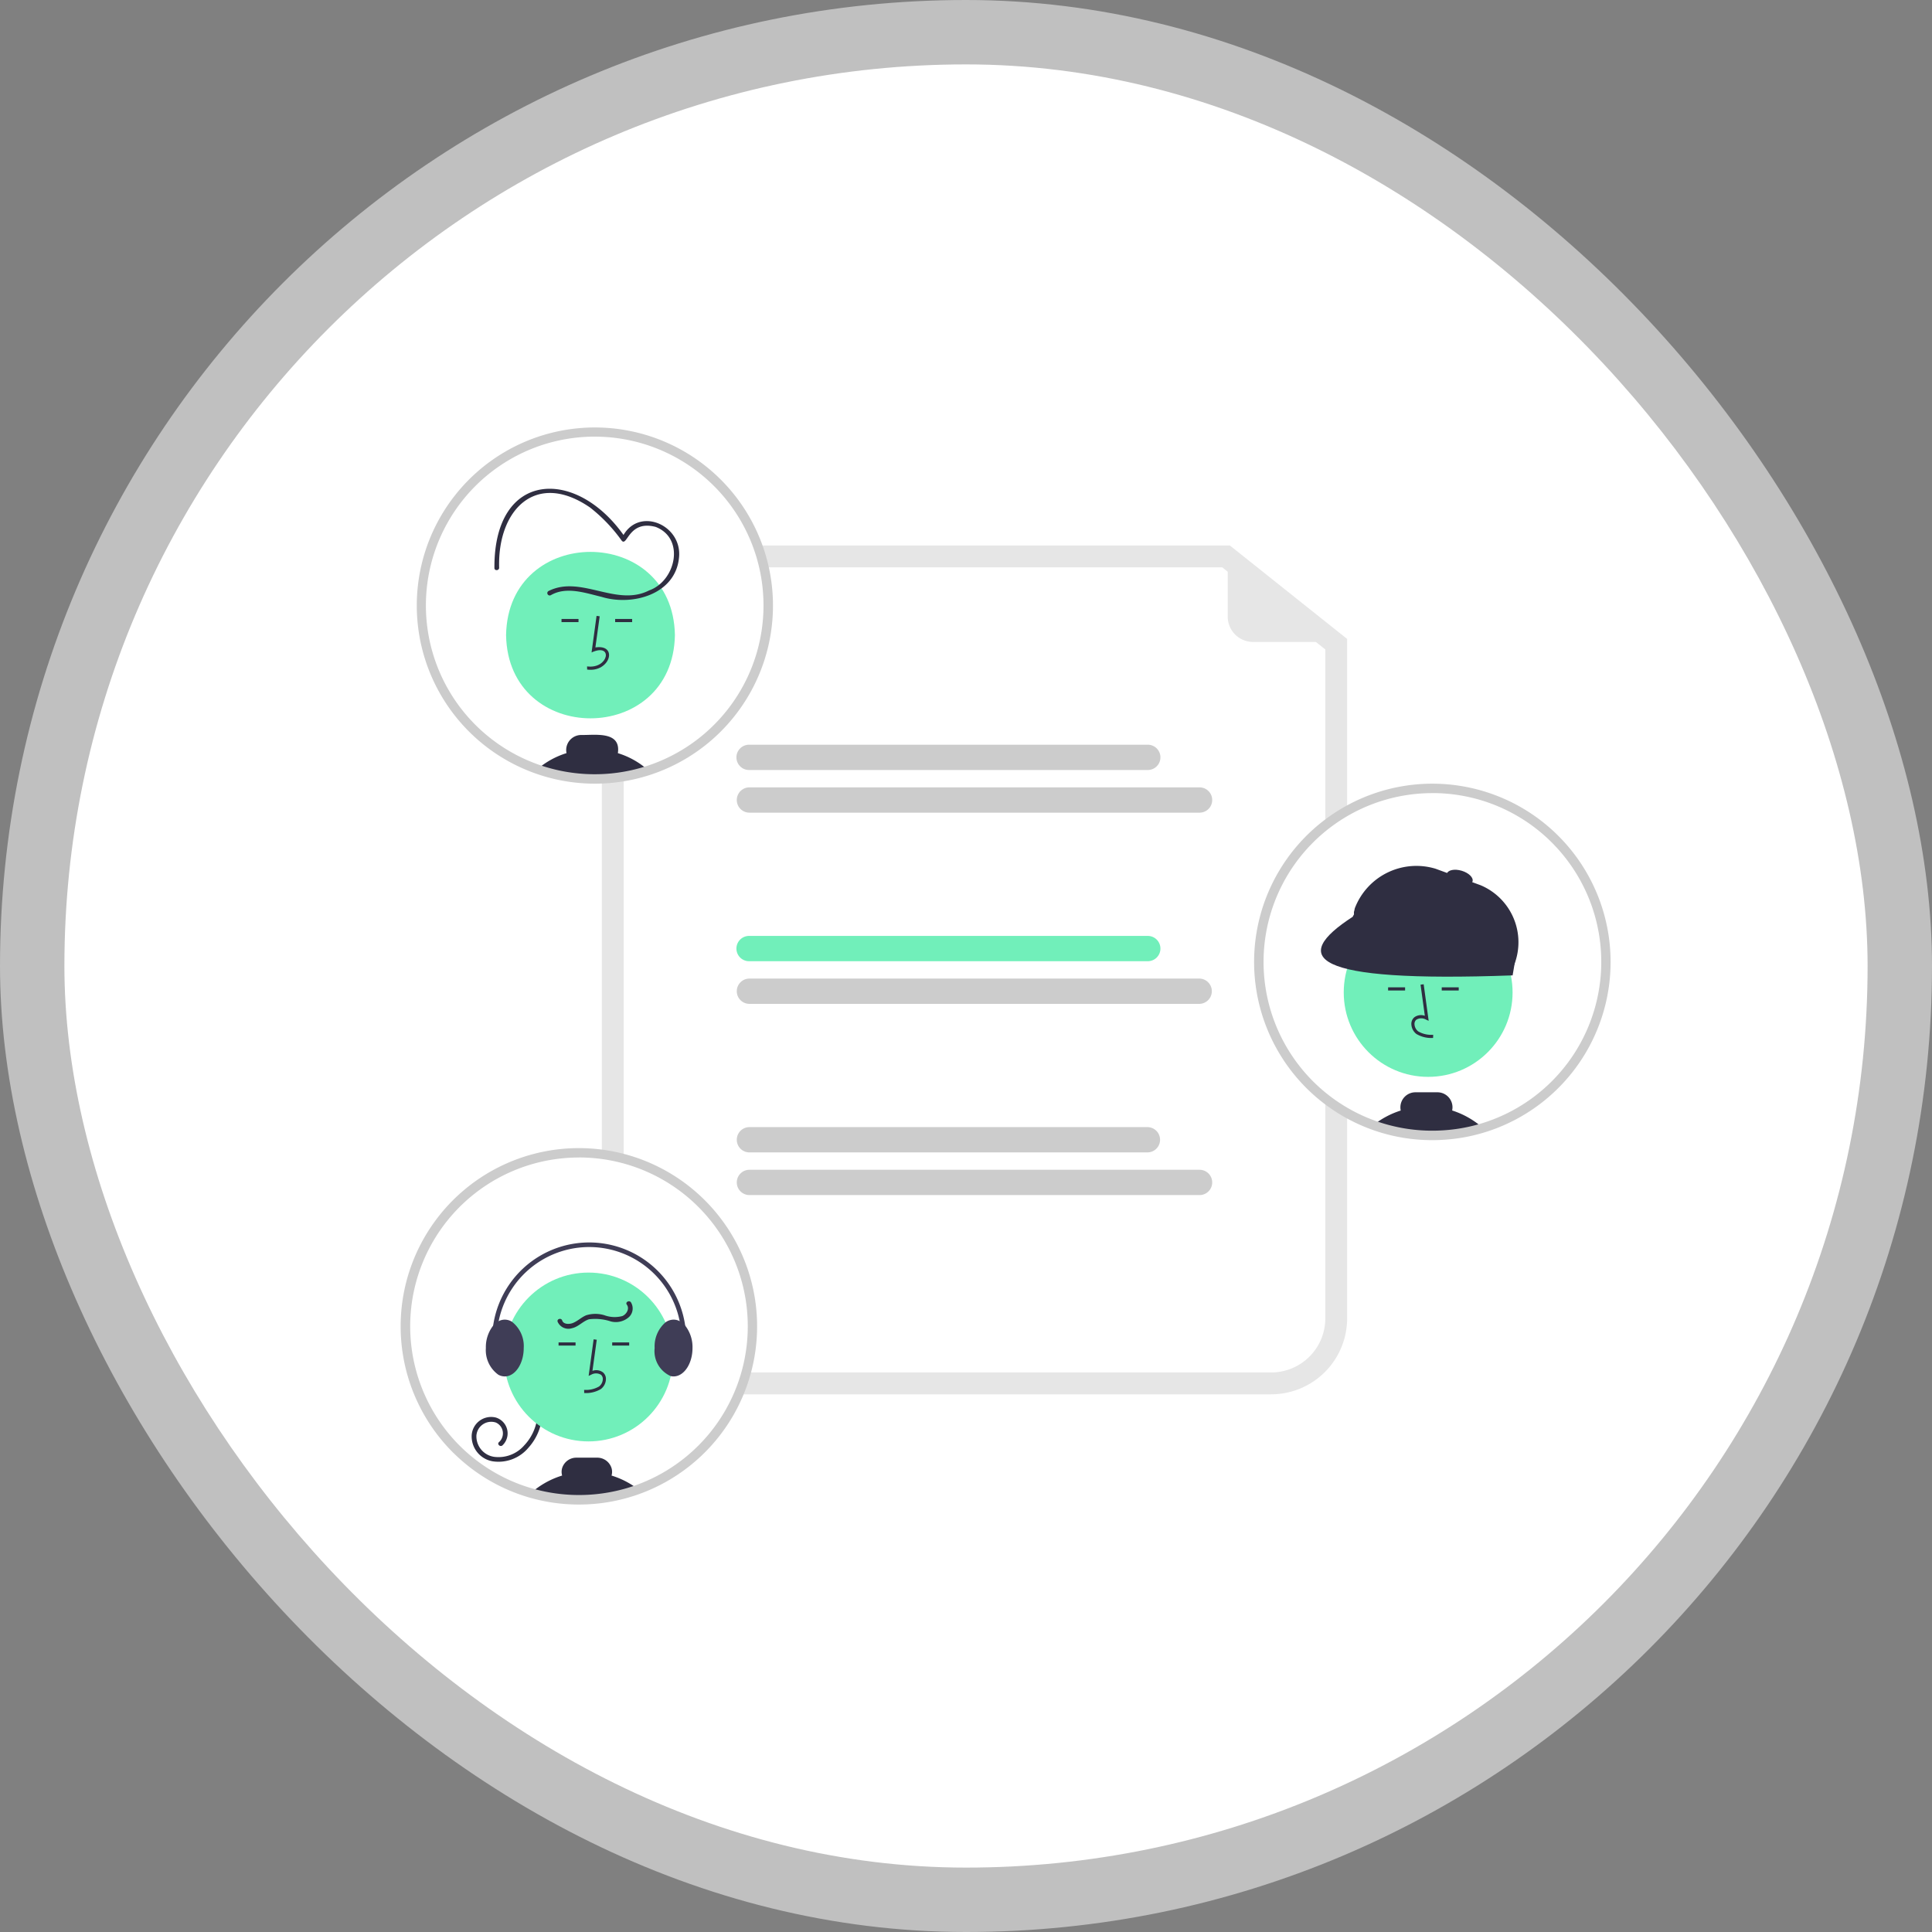
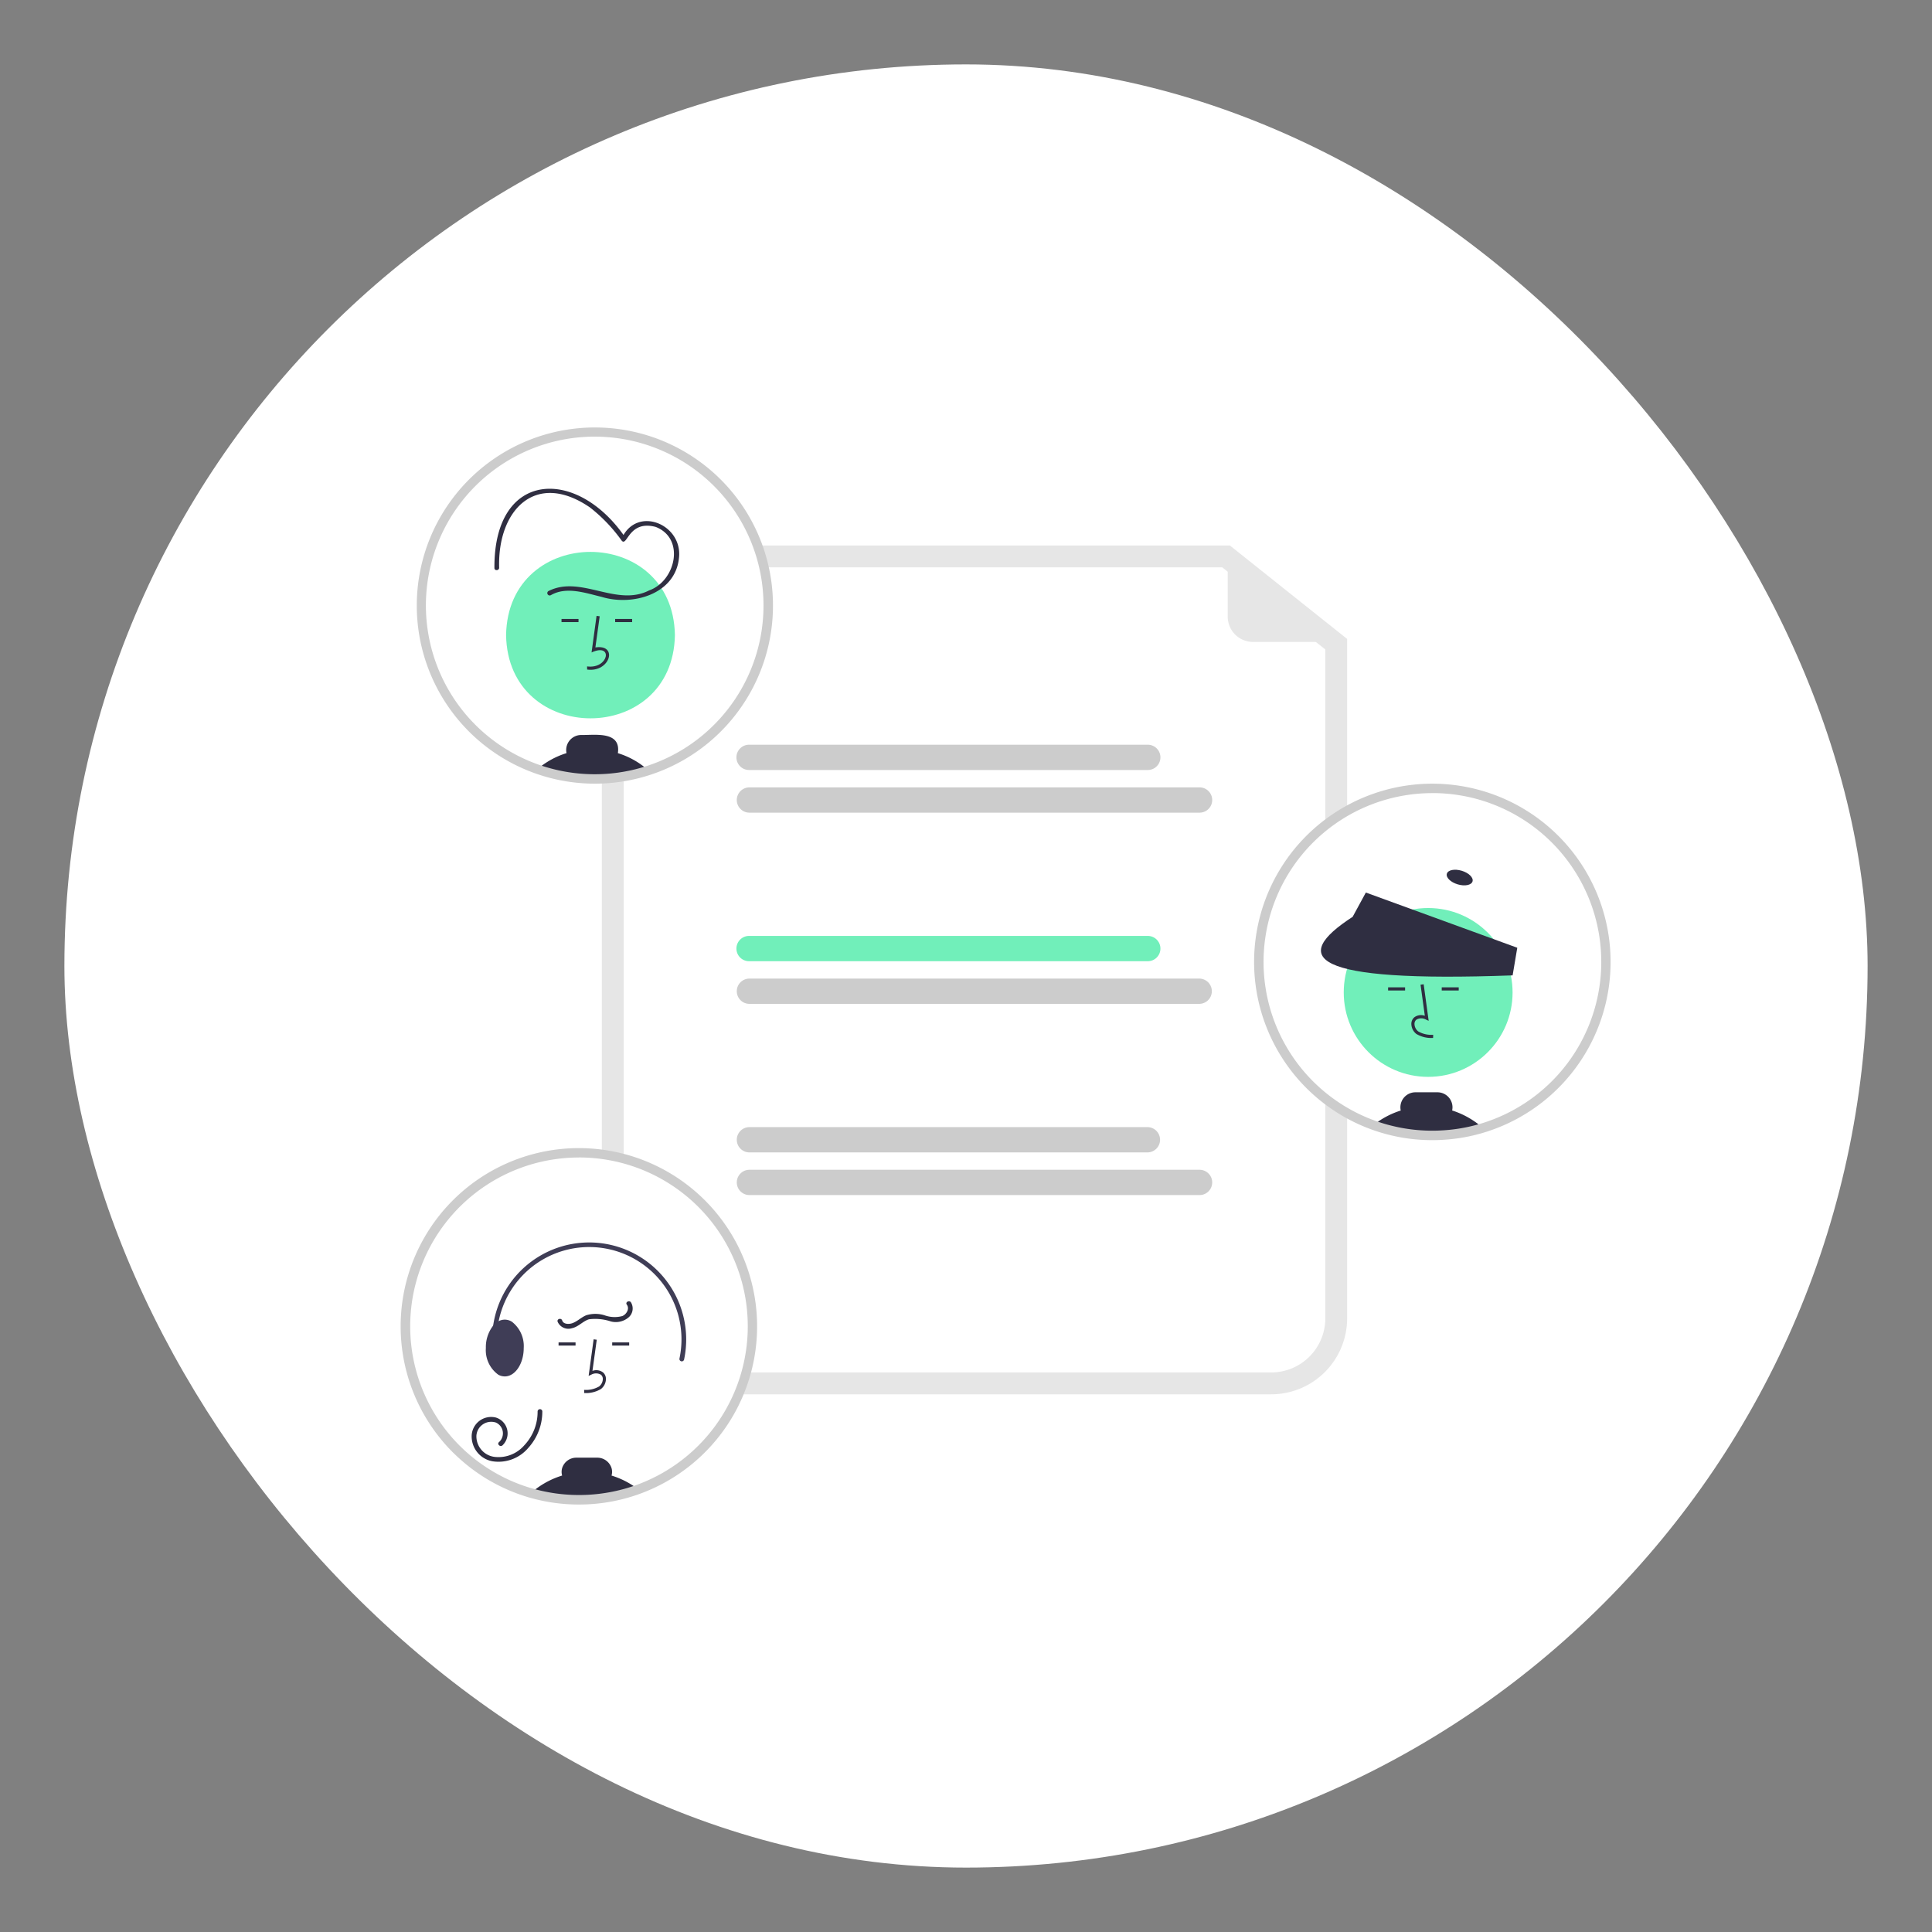
<svg xmlns="http://www.w3.org/2000/svg" width="180" height="180" viewBox="0 0 180 180">
  <rect x="0" y="0" width="180" height="180" fill="#808080" stroke="none" />
  <g transform="translate(0 0.176)">
-     <rect width="180" height="180" rx="90" transform="translate(0 -0.176)" fill="#fff" opacity="0.5" />
    <rect width="168" height="168" rx="84" transform="translate(6 5.824)" fill="#fff" />
    <g transform="translate(37.335 39.649)">
      <path d="M406.374,262.584H351.079a7.081,7.081,0,0,1-7.073-7.073V190.573a7.081,7.081,0,0,1,7.073-7.073h51.442l10.925,8.708v63.3A7.081,7.081,0,0,1,406.374,262.584Z" transform="translate(-325.271 -172.504)" fill="#e6e6e6" />
      <path d="M362.9,197.354a5.042,5.042,0,0,0-5.037,5.036v64.939a5.042,5.042,0,0,0,5.037,5.036h55.294a5.042,5.042,0,0,0,5.036-5.036V205.006l-9.6-7.652Z" transform="translate(-337.089 -184.322)" fill="#fff" />
      <path d="M467.819,312.167H430.741a1.178,1.178,0,1,1,0-2.355h37.079a1.178,1.178,0,1,1,0,2.355Z" transform="translate(-398.253 -280.253)" fill="#ccc" />
      <path d="M472.678,339.214H430.741a1.178,1.178,0,1,1,0-2.356h41.937a1.178,1.178,0,0,1,0,2.356Z" transform="translate(-398.253 -303.325)" fill="#ccc" />
      <path d="M467.819,433.38H430.741a1.178,1.178,0,1,1,0-2.355h37.079a1.178,1.178,0,1,1,0,2.355Z" transform="translate(-398.253 -383.652)" fill="#71efba" />
      <path d="M472.678,460.428H430.741a1.178,1.178,0,1,1,0-2.356h41.937a1.178,1.178,0,0,1,0,2.355Z" transform="translate(-398.253 -406.725)" fill="#ccc" />
      <path d="M467.819,554.594H430.741a1.178,1.178,0,1,1,0-2.356h37.079a1.178,1.178,0,0,1,0,2.356Z" transform="translate(-398.253 -487.052)" fill="#ccc" />
      <path d="M472.678,581.641H430.741a1.178,1.178,0,1,1,0-2.356h41.937a1.178,1.178,0,1,1,0,2.356Z" transform="translate(-398.253 -510.124)" fill="#ccc" />
      <path d="M751.716,193.442h-8.557a2.356,2.356,0,0,1-2.356-2.356v-6.321a.147.147,0,0,1,.239-.115l10.766,8.529a.147.147,0,0,1-.091.263Z" transform="translate(-663.753 -173.459)" fill="#e6e6e6" />
      <path d="M261.831,127.666A16.166,16.166,0,1,1,245.666,111.5,16.166,16.166,0,0,1,261.831,127.666Z" transform="translate(-227.592 -111.085)" fill="#fff" />
      <path d="M299.032,195.316c-.177,10.339-15.555,10.337-15.73,0C283.478,184.977,298.857,184.979,299.032,195.316Z" transform="translate(-273.487 -175.969)" fill="#71efba" />
      <path d="M334.649,233.115l-.008-.294c2.026.27,2.462-2.24.419-1.3l.466-3.408.291.04-.4,2.9C337.571,230.73,336.776,233.409,334.649,233.115Z" transform="translate(-317.281 -210.559)" fill="#2f2e41" />
      <rect width="1.583" height="0.294" transform="translate(19.977 17.842)" fill="#2f2e41" />
      <rect width="1.583" height="0.294" transform="translate(14.98 17.842)" fill="#2f2e41" />
      <path d="M310.631,305.214c.309-2.082-2.129-1.671-3.42-1.692a1.4,1.4,0,0,0-1.364,1.69,7.648,7.648,0,0,0-2.717,1.5,16.236,16.236,0,0,0,10.351.115A7.609,7.609,0,0,0,310.631,305.214Z" transform="translate(-290.401 -274.87)" fill="#2f2e41" />
      <path d="M281.181,157.455c1.458-.842,3.225-.2,4.731.157,2.857.878,6.863-.221,7.21-3.624.362-3.165-3.968-4.929-5.352-1.779l.4-.053c-4.488-6.669-12.294-6.417-12.243,2.753-.017.283.424.282.441,0-.165-5.4,3.411-9.1,8.466-5.624a14.893,14.893,0,0,1,2.955,3.094c.526.59.641-1.951,3.16-1.285,2.773,1.074,1.868,5.045-.61,5.917-3.062,1.565-6.379-1.469-9.384.064a.221.221,0,0,0,.223.381Z" transform="translate(-267.198 -141.828)" fill="#2f2e41" />
      <path d="M243.265,141.864a16.593,16.593,0,1,1,5.142-.812A16.593,16.593,0,0,1,243.265,141.864Zm0-32.332a15.727,15.727,0,1,0,15.725,15.726A15.728,15.728,0,0,0,243.265,109.533Z" transform="translate(-225.191 -108.677)" fill="#ccc" />
      <path d="M792.8,353.659a16.171,16.171,0,0,1-11.16,15.375c-.1.031-.194.062-.292.091-.42.129-.846.24-1.28.334a15.889,15.889,0,0,1-2.382.331q-.522.035-1.051.035a16.137,16.137,0,0,1-5.345-.905l-.148-.053A16.167,16.167,0,1,1,792.8,353.659Z" transform="translate(-680.522 -303.865)" fill="#fff" />
      <circle cx="7.865" cy="7.865" r="7.865" transform="translate(87.858 44.774)" fill="#71efba" />
      <path d="M859.215,466.653l.008-.294a2.431,2.431,0,0,1-1.391-.314.9.9,0,0,1-.35-.665.517.517,0,0,1,.169-.425.89.89,0,0,1,.909-.008l.243.112-.466-3.408-.291.04.4,2.9a1.038,1.038,0,0,0-.982.141.8.8,0,0,0-.273.66,1.2,1.2,0,0,0,.47.893A2.706,2.706,0,0,0,859.215,466.653Z" transform="translate(-763.032 -409.776)" fill="#2f2e41" />
      <rect width="1.583" height="0.294" transform="translate(91.991 52.163)" fill="#2f2e41" />
      <rect width="1.583" height="0.294" transform="translate(96.988 52.163)" fill="#2f2e41" />
      <path d="M840.461,531.87a1.442,1.442,0,0,0,.032-.294,1.4,1.4,0,0,0-1.4-1.4H837.04a1.4,1.4,0,0,0-1.4,1.4,1.351,1.351,0,0,0,.032.3,7.9,7.9,0,0,0-2.176,1.077c-.129.09-.257.187-.379.288l.148.053a16.137,16.137,0,0,0,5.345.905q.529,0,1.051-.035a15.892,15.892,0,0,0,2.382-.331c.434-.094.86-.2,1.28-.334A7.965,7.965,0,0,0,840.461,531.87Z" transform="translate(-742.503 -468.235)" fill="#2f2e41" />
      <path d="M878.182,555.154a1.082,1.082,0,0,0-.532.187,15.891,15.891,0,0,0,2.382-.331Z" transform="translate(-780.489 -489.416)" fill="#2f2e41" />
-       <path d="M834.852,396.315l-13.664-5a.588.588,0,0,1-.35-.754l.046-.219a6.148,6.148,0,0,1,7.521-3.686l4.2,1.538a5.762,5.762,0,0,1,3.118,7.438l-.122.33A.588.588,0,0,1,834.852,396.315Z" transform="translate(-731.995 -345.544)" fill="#2f2e41" />
      <path d="M817.756,411.234c-19.044.7-20.709-1.69-14.906-5.453l1.231-2.265,14.108,5.144Z" transform="translate(-714.163 -360.186)" fill="#2f2e41" />
      <ellipse cx="0.661" cy="1.249" rx="0.661" ry="1.249" transform="translate(97.275 42.208) rotate(-73.27)" fill="#2f2e41" />
      <path d="M774.1,367.735a16.569,16.569,0,0,1-5.491-.93l-.153-.055a16.607,16.607,0,1,1,10.786.172c-.1.033-.2.064-.3.094-.417.128-.86.244-1.313.342a16.37,16.37,0,0,1-2.449.34C774.821,367.723,774.457,367.735,774.1,367.735Zm0-32.332a15.727,15.727,0,0,0-5.344,30.518l.146.052a15.683,15.683,0,0,0,5.2.88c.341,0,.684-.012,1.021-.034a15.5,15.5,0,0,0,2.319-.322c.428-.093.846-.2,1.244-.324.1-.029.192-.059.285-.089A15.727,15.727,0,0,0,774.1,335.4Z" transform="translate(-677.986 -301.335)" fill="#ccc" />
      <path d="M219.5,584.66a16.117,16.117,0,0,0,4.753,11.45c.126.125.256.25.387.372a16.14,16.14,0,0,0,2.566,1.956c.176.109.353.213.533.315a16.079,16.079,0,0,0,2.922,1.283c.175.057.353.112.531.162a16.233,16.233,0,0,0,9.82-.276l.184-.066A16.167,16.167,0,1,0,219.5,584.66Z" transform="translate(-219.061 -500.918)" fill="#fff" />
      <path d="M268.026,731.18a5.01,5.01,0,0,1-1.294,3.391,3.635,3.635,0,0,1-3.317,1.267,2.354,2.354,0,0,1-1.968-2.451,1.816,1.816,0,0,1,2.244-1.631,1.541,1.541,0,0,1,.617,2.6c-.218.177-.532-.133-.312-.312a1.1,1.1,0,0,0-.31-1.825,1.384,1.384,0,0,0-1.8,1.224,1.929,1.929,0,0,0,1.676,1.979,3.173,3.173,0,0,0,2.78-1.072,4.549,4.549,0,0,0,1.245-3.166.221.221,0,0,1,.441,0Z" transform="translate(-254.835 -639.514)" fill="#2f2e41" />
-       <circle cx="7.865" cy="7.865" r="7.865" transform="translate(9.63 78.738)" fill="#71efba" />
      <path d="M332.779,691.761l-.008-.294a2.43,2.43,0,0,0,1.391-.314.9.9,0,0,0,.35-.666.517.517,0,0,0-.169-.425.89.89,0,0,0-.909-.008l-.243.112.466-3.408.291.04-.4,2.9a1.037,1.037,0,0,1,.981.141.8.8,0,0,1,.273.66,1.2,1.2,0,0,1-.47.893A2.706,2.706,0,0,1,332.779,691.761Z" transform="translate(-315.685 -601.802)" fill="#2f2e41" />
      <rect width="1.583" height="0.294" transform="translate(19.702 85.245)" fill="#2f2e41" />
      <rect width="1.583" height="0.294" transform="translate(14.705 85.245)" fill="#2f2e41" />
      <path d="M299.05,765.086a16.232,16.232,0,0,0,9.82-.276l.184-.066a7.828,7.828,0,0,0-2.491-1.287,1.253,1.253,0,0,0,0-.691,1.39,1.39,0,0,0-1.345-.976H303.3a1.385,1.385,0,0,0-1.342.974,1.258,1.258,0,0,0,0,.692,7.837,7.837,0,0,0-2.222,1.089q-.205.143-.4.3C299.238,764.922,299.143,765,299.05,765.086Z" transform="translate(-286.921 -665.807)" fill="#2f2e41" />
-       <path d="M377.49,676.935a2.539,2.539,0,0,0,1.5,2.616,1.214,1.214,0,0,0,.263.029c.971,0,1.764-1.186,1.764-2.645a3.248,3.248,0,0,0-.679-2.084,1.7,1.7,0,0,0-.519-.422,1.229,1.229,0,0,0-.566-.14,1.29,1.29,0,0,0-.751.253A2.944,2.944,0,0,0,377.49,676.935Z" transform="translate(-353.833 -591.167)" fill="#3f3d56" />
      <path d="M270.49,676.935a2.819,2.819,0,0,0,1.158,2.485,1.257,1.257,0,0,0,.605.16,1.135,1.135,0,0,0,.141-.009c.905-.107,1.623-1.248,1.623-2.636a2.859,2.859,0,0,0-1.11-2.456,1.261,1.261,0,0,0-.654-.19,1.23,1.23,0,0,0-.566.14,1.714,1.714,0,0,0-.52.423A3.255,3.255,0,0,0,270.49,676.935Z" transform="translate(-262.558 -591.167)" fill="#3f3d56" />
      <path d="M275.163,637.411a.221.221,0,0,0,.209-.291,8.6,8.6,0,1,1,16.561-.966.22.22,0,1,0,.431.091,9.038,9.038,0,1,0-17.41,1.016.221.221,0,0,0,.209.15Z" transform="translate(-265.963 -549.41)" fill="#3f3d56" />
      <path d="M322.752,662.739a1.1,1.1,0,0,1-.17,1.365,1.845,1.845,0,0,1-1.7.419,4.6,4.6,0,0,0-2.039-.2c-.572.178-.981.7-1.576.828a1.093,1.093,0,0,1-1.343-.6c-.089-.27.337-.386.425-.117.12.364.636.356.932.256.474-.161.84-.554,1.306-.742a2.857,2.857,0,0,1,1.705,0,2.768,2.768,0,0,0,1.66.073c.389-.164.7-.681.418-1.063C322.2,662.732,322.586,662.512,322.752,662.739Z" transform="translate(-301.306 -581.232)" fill="#2f2e41" />
      <path d="M233.12,598.739a16.577,16.577,0,0,1-4.6-.646c-.176-.049-.36-.105-.545-.166a16.566,16.566,0,0,1-3-1.318c-.179-.1-.359-.206-.549-.323a16.623,16.623,0,0,1-2.636-2.009c-.134-.125-.266-.252-.4-.38a16.605,16.605,0,1,1,17.4,3.845l-.186.067A16.568,16.568,0,0,1,233.12,598.739Zm0-32.332a15.726,15.726,0,0,0-11.1,26.862c.122.12.248.242.376.362a15.742,15.742,0,0,0,2.5,1.9c.18.111.349.211.518.305a15.672,15.672,0,0,0,2.842,1.248c.175.057.347.11.514.156a15.791,15.791,0,0,0,9.555-.268l.178-.064a15.727,15.727,0,0,0-5.377-30.505Z" transform="translate(-216.516 -498.39)" fill="#ccc" />
    </g>
  </g>
</svg>